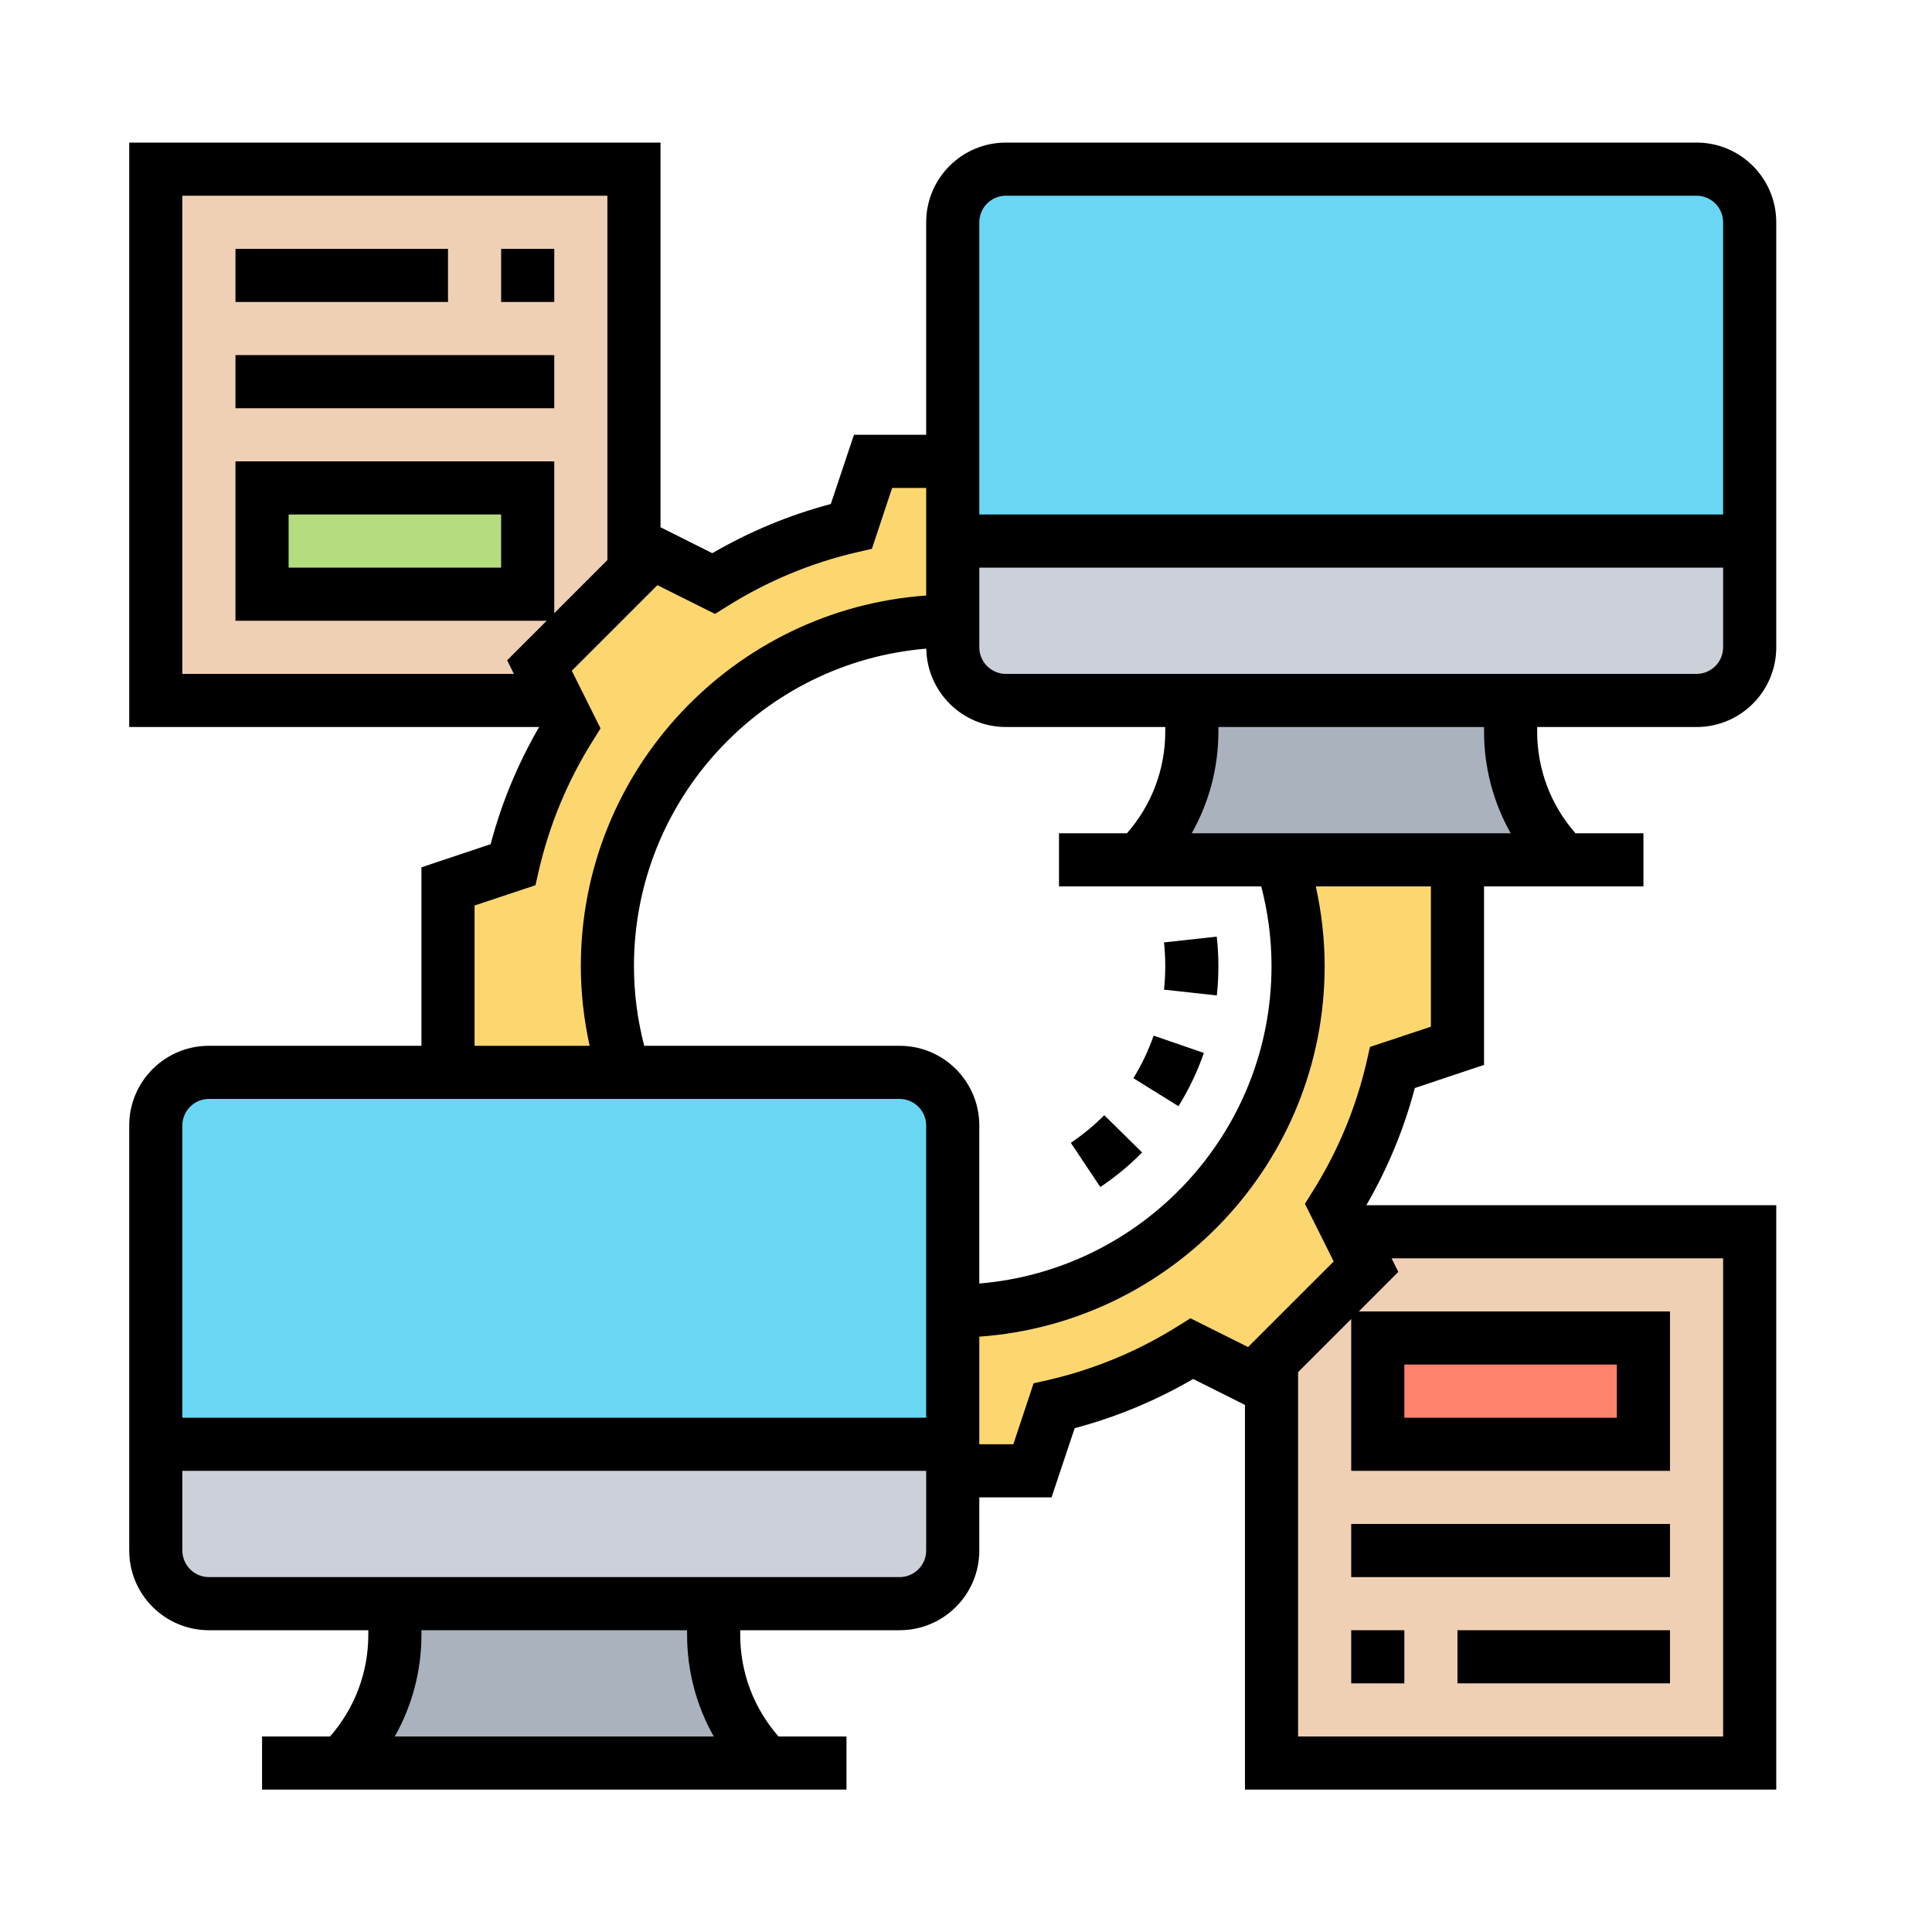
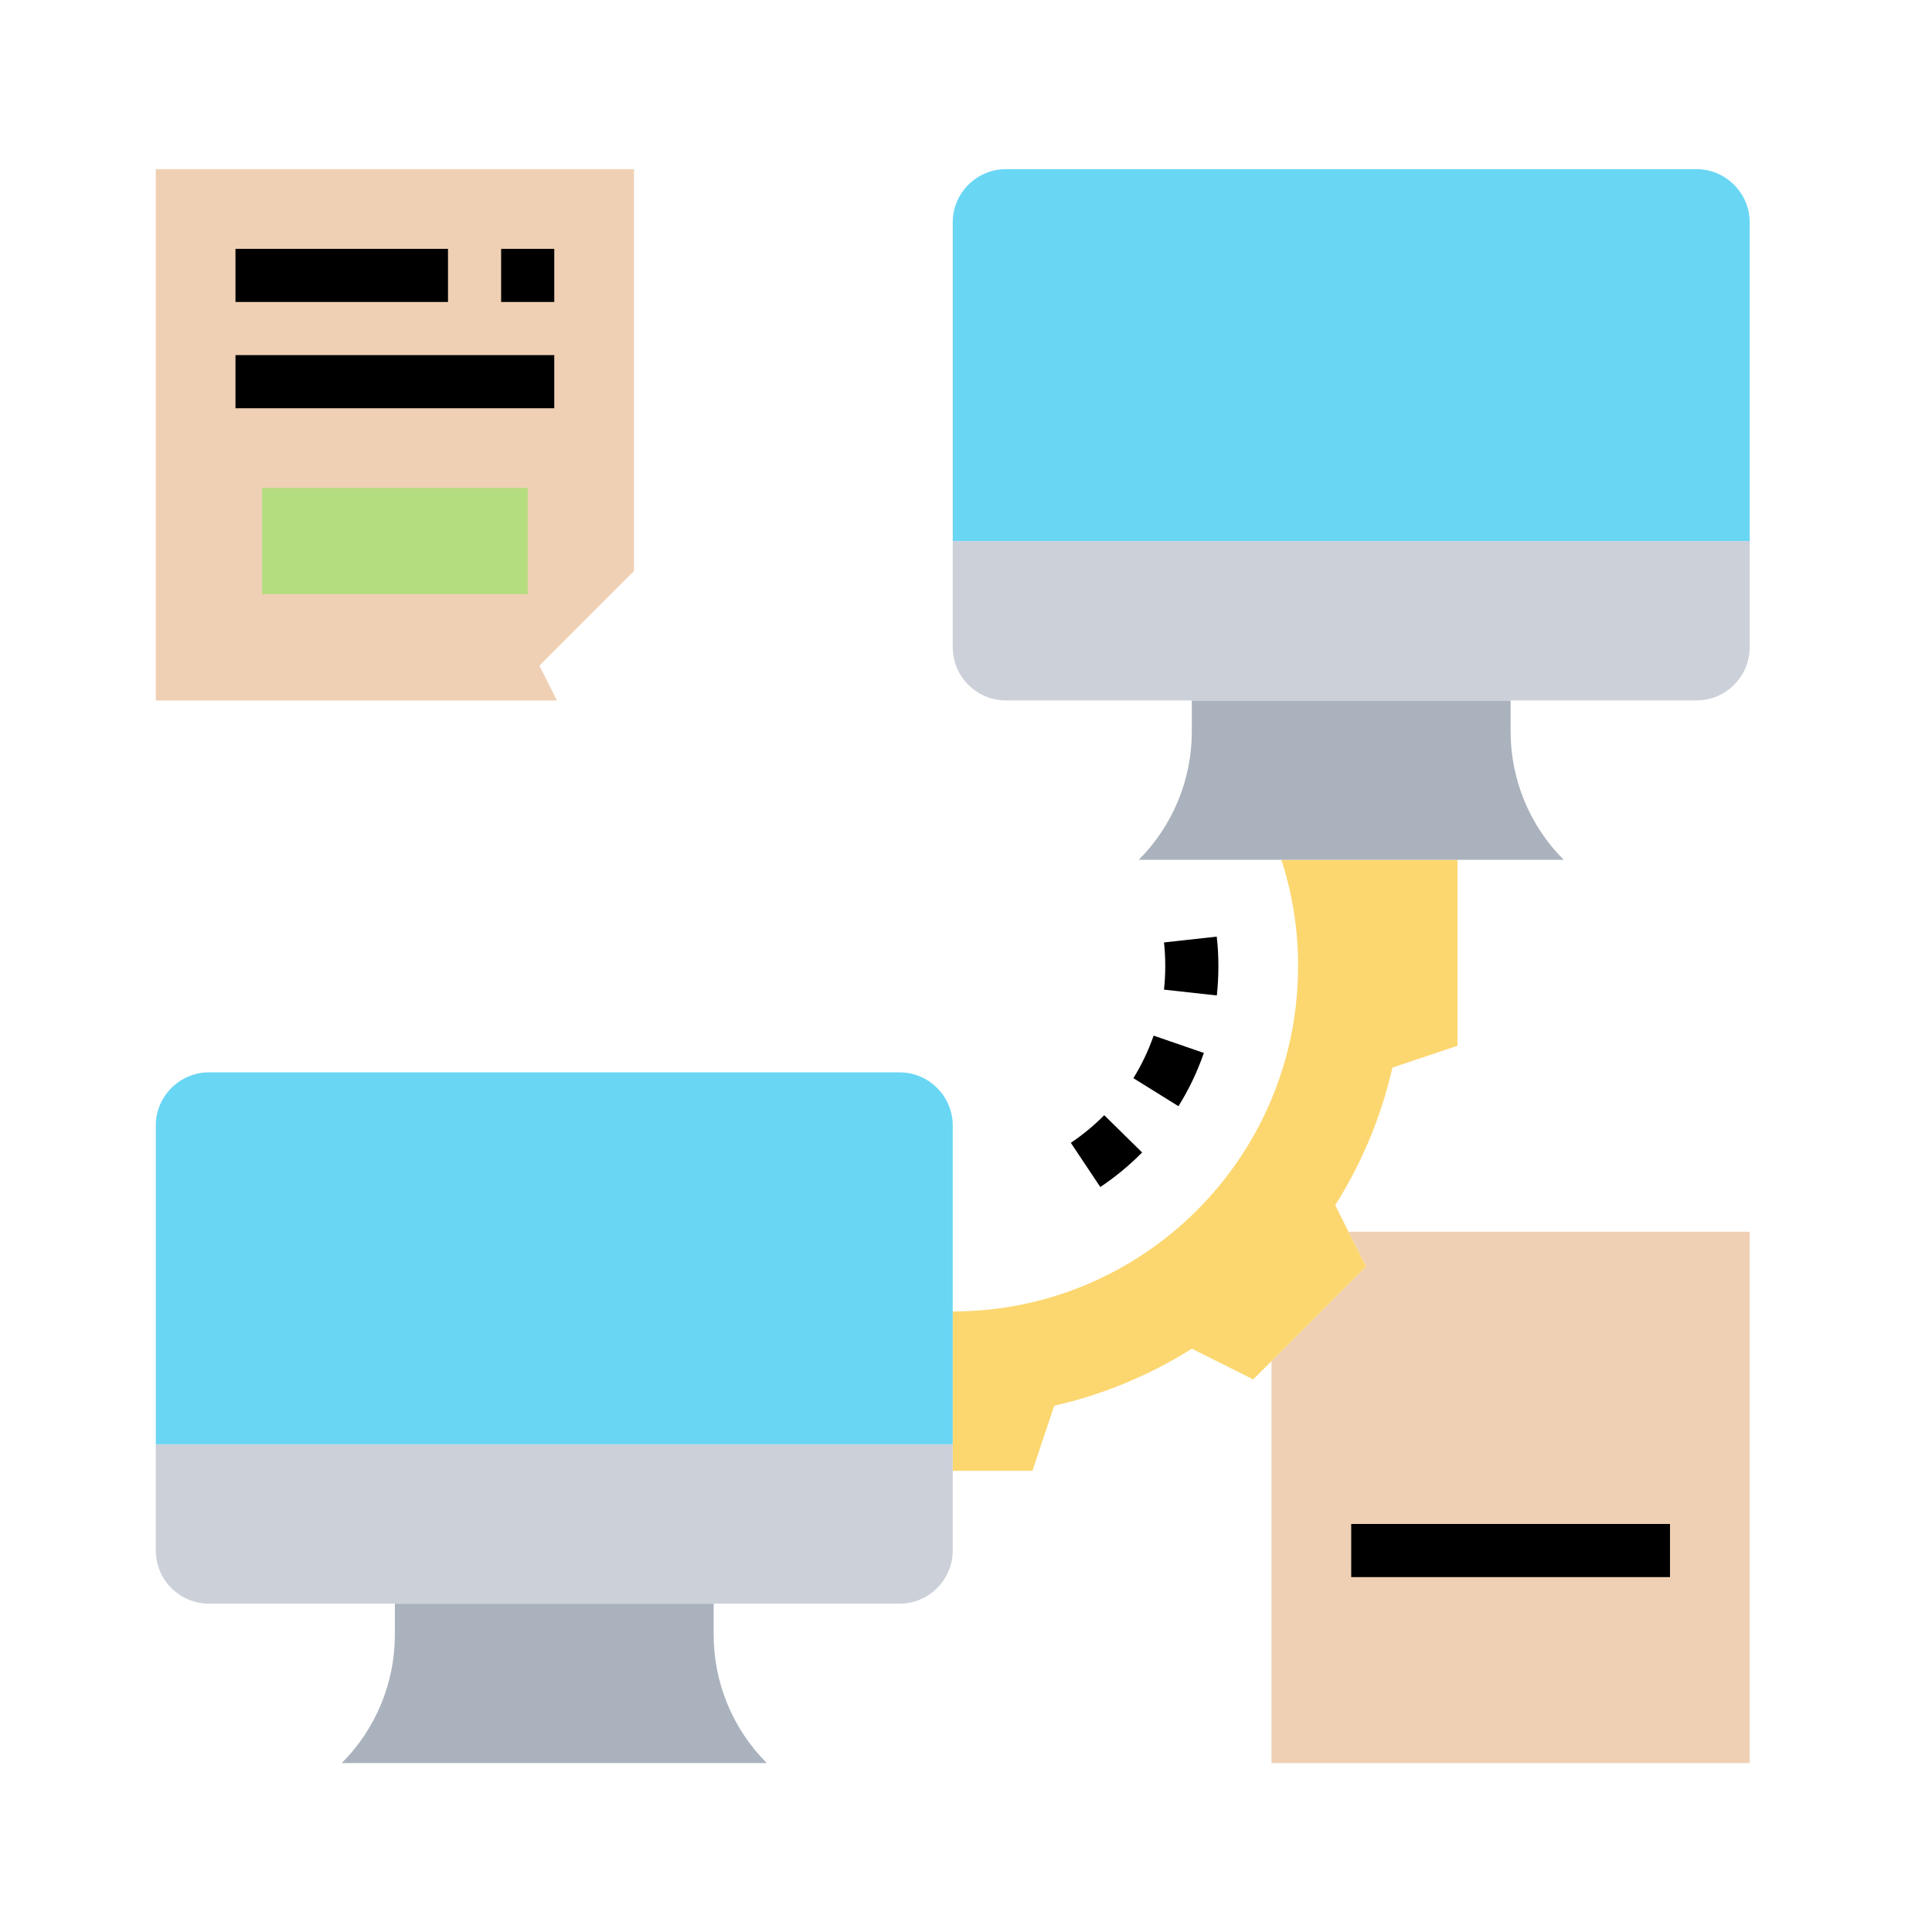
<svg xmlns="http://www.w3.org/2000/svg" width="400" zoomAndPan="magnify" viewBox="0 0 300 300" height="400" preserveAspectRatio="xMidYMid meet" version="1.0">
  <defs>
    <clipPath id="id1">
      <path d="M 20.066 22.141 L 275.816 22.141 L 275.816 277.891 L 20.066 277.891 Z M 20.066 22.141 " clip-rule="nonzero" />
    </clipPath>
  </defs>
  <path fill="#f0d0b4" d="M 98.441 26.266 L 98.441 88.672 L 83.762 103.367 L 86.484 108.766 L 24.191 108.766 L 24.191 26.266 L 98.441 26.266 " fill-opacity="1" fill-rule="nonzero" />
  <path fill="#b4dd7f" d="M 81.941 75.766 L 81.941 92.266 L 40.691 92.266 L 40.691 75.766 L 81.941 75.766 " fill-opacity="1" fill-rule="nonzero" />
  <path fill="#f0d0b4" d="M 271.691 191.266 L 271.691 273.766 L 197.441 273.766 L 197.441 211.359 L 212.121 196.664 L 209.395 191.266 L 271.691 191.266 " fill-opacity="1" fill-rule="nonzero" />
-   <path fill="#ff826e" d="M 255.191 207.766 L 255.191 224.266 L 213.941 224.266 L 213.941 207.766 L 255.191 207.766 " fill-opacity="1" fill-rule="nonzero" />
-   <path fill="#fcd770" d="M 147.941 84.016 L 147.941 96.391 C 118.324 96.391 94.316 120.398 94.316 150.016 C 94.316 155.801 95.219 161.309 96.91 166.516 L 69.566 166.516 L 69.566 137.641 L 79.668 134.258 C 81.41 126.586 84.453 119.367 88.547 112.891 L 86.484 108.766 L 83.762 103.367 L 98.441 88.672 L 101.293 85.836 L 110.816 90.605 C 117.293 86.527 124.512 83.484 132.18 81.742 L 135.566 71.641 L 147.941 71.641 L 147.941 84.016 " fill-opacity="1" fill-rule="nonzero" />
  <path fill="#fcd770" d="M 226.316 133.516 L 226.316 162.391 L 216.211 165.773 C 214.473 173.445 211.426 180.664 207.332 187.141 L 209.395 191.266 L 212.121 196.664 L 197.441 211.359 L 194.59 214.195 L 185.066 209.426 C 178.586 213.5 171.367 216.547 163.699 218.285 L 160.316 228.391 L 147.941 228.391 L 147.941 203.641 C 177.555 203.641 201.566 179.633 201.566 150.016 C 201.566 144.23 200.664 138.719 198.973 133.516 L 226.316 133.516 " fill-opacity="1" fill-rule="nonzero" />
  <path fill="#aab2bd" d="M 119.066 273.766 L 53.066 273.766 C 58.352 268.48 61.316 261.309 61.316 253.832 L 61.316 249.016 L 110.816 249.016 L 110.816 253.832 C 110.816 261.309 113.781 268.48 119.066 273.766 " fill-opacity="1" fill-rule="nonzero" />
  <path fill="#aab2bd" d="M 242.816 133.516 L 176.816 133.516 C 182.102 128.23 185.066 121.059 185.066 113.582 L 185.066 108.766 L 234.566 108.766 L 234.566 113.582 C 234.566 121.059 237.531 128.23 242.816 133.516 " fill-opacity="1" fill-rule="nonzero" />
  <path fill="#ccd1d9" d="M 147.941 228.391 L 147.941 240.766 C 147.941 245.309 144.234 249.016 139.691 249.016 L 32.441 249.016 C 27.895 249.016 24.191 245.309 24.191 240.766 L 24.191 224.266 L 147.941 224.266 L 147.941 228.391 " fill-opacity="1" fill-rule="nonzero" />
  <path fill="#ccd1d9" d="M 271.691 84.016 L 271.691 100.516 C 271.691 105.043 267.984 108.766 263.441 108.766 L 156.191 108.766 C 151.645 108.766 147.941 105.043 147.941 100.516 L 147.941 84.016 L 271.691 84.016 " fill-opacity="1" fill-rule="nonzero" />
  <path fill="#69d6f4" d="M 147.941 203.641 L 147.941 224.266 L 24.191 224.266 L 24.191 174.766 C 24.191 170.238 27.895 166.516 32.441 166.516 L 139.691 166.516 C 144.234 166.516 147.941 170.238 147.941 174.766 L 147.941 203.641 " fill-opacity="1" fill-rule="nonzero" />
  <path fill="#69d6f4" d="M 271.691 34.516 L 271.691 84.016 L 147.941 84.016 L 147.941 34.516 C 147.941 29.988 151.645 26.266 156.191 26.266 L 263.441 26.266 C 267.984 26.266 271.691 29.988 271.691 34.516 " fill-opacity="1" fill-rule="nonzero" />
  <g clip-path="url(#id1)">
-     <path fill="#000000" d="M 185.051 129.391 C 187.738 124.621 189.191 119.223 189.191 113.598 L 189.191 112.891 L 230.441 112.891 L 230.441 113.598 C 230.441 119.223 231.891 124.621 234.582 129.391 Z M 222.191 159.426 L 212.73 162.566 L 212.215 164.84 C 210.574 171.945 207.77 178.73 203.852 184.965 L 202.629 186.93 L 207.094 195.875 L 193.797 209.168 L 184.855 204.703 L 182.891 205.93 C 176.637 209.844 169.871 212.648 162.75 214.289 L 160.492 214.805 L 157.352 224.266 L 152.066 224.266 L 152.066 207.555 C 181.988 205.43 205.691 180.469 205.691 150.016 C 205.691 145.824 205.207 141.684 204.32 137.641 L 222.191 137.641 Z M 218.066 220.141 L 218.066 211.891 L 251.066 211.891 L 251.066 220.141 Z M 267.566 269.641 L 201.566 269.641 L 201.566 213.066 L 209.816 204.816 L 209.816 228.391 L 259.316 228.391 L 259.316 203.641 L 210.992 203.641 L 217.129 197.5 L 216.082 195.391 L 267.566 195.391 Z M 139.691 244.891 L 32.441 244.891 C 30.168 244.891 28.316 243.035 28.316 240.766 L 28.316 228.391 L 143.816 228.391 L 143.816 240.766 C 143.816 243.035 141.961 244.891 139.691 244.891 Z M 110.832 269.641 L 61.301 269.641 C 63.988 264.871 65.441 259.473 65.441 253.848 L 65.441 253.141 L 106.691 253.141 L 106.691 253.848 C 106.691 259.473 108.141 264.871 110.832 269.641 Z M 32.441 170.641 L 139.691 170.641 C 141.961 170.641 143.816 172.492 143.816 174.766 L 143.816 220.141 L 28.316 220.141 L 28.316 174.766 C 28.316 172.492 30.168 170.641 32.441 170.641 Z M 73.691 140.605 L 83.148 137.461 L 83.664 135.191 C 85.309 128.086 88.113 121.301 92.027 115.066 L 93.25 113.098 L 88.789 104.156 L 102.082 90.863 L 111.023 95.328 L 112.992 94.102 C 119.242 90.188 126.012 87.383 133.133 85.738 L 135.387 85.223 L 138.531 75.766 L 143.816 75.766 L 143.816 92.473 C 113.895 94.602 90.191 119.562 90.191 150.016 C 90.191 154.203 90.672 158.344 91.559 162.391 L 73.691 162.391 Z M 77.816 79.891 L 77.816 88.141 L 44.816 88.141 L 44.816 79.891 Z M 28.316 30.391 L 94.316 30.391 L 94.316 86.965 L 86.066 95.215 L 86.066 71.641 L 36.566 71.641 L 36.566 96.391 L 84.891 96.391 L 78.75 102.527 L 79.797 104.641 L 28.316 104.641 Z M 156.191 30.391 L 263.441 30.391 C 265.711 30.391 267.566 32.242 267.566 34.516 L 267.566 79.891 L 152.066 79.891 L 152.066 34.516 C 152.066 32.242 153.918 30.391 156.191 30.391 Z M 174.996 129.391 L 164.441 129.391 L 164.441 137.641 L 195.844 137.641 C 196.891 141.652 197.441 145.809 197.441 150.016 C 197.441 175.926 177.426 197.195 152.066 199.305 L 152.066 174.766 C 152.066 167.934 146.523 162.391 139.691 162.391 L 100.035 162.391 C 98.988 158.363 98.441 154.219 98.441 150.016 C 98.441 124.105 118.453 102.82 143.832 100.723 C 143.945 107.445 149.438 112.891 156.191 112.891 L 180.941 112.891 L 180.941 113.598 C 180.941 119.465 178.828 125.008 174.996 129.391 Z M 263.441 104.641 L 156.191 104.641 C 153.918 104.641 152.066 102.785 152.066 100.516 L 152.066 88.141 L 267.566 88.141 L 267.566 100.516 C 267.566 102.785 265.711 104.641 263.441 104.641 Z M 238.691 112.891 L 263.441 112.891 C 270.273 112.891 275.816 107.348 275.816 100.516 L 275.816 34.516 C 275.816 27.684 270.273 22.141 263.441 22.141 L 156.191 22.141 C 149.359 22.141 143.816 27.684 143.816 34.516 L 143.816 67.516 L 132.602 67.516 L 129.008 78.262 C 122.562 79.969 116.406 82.531 110.605 85.898 L 102.566 81.871 L 102.566 22.141 L 20.066 22.141 L 20.066 112.891 L 83.711 112.891 C 80.395 118.625 77.863 124.719 76.188 131.082 L 65.441 134.676 L 65.441 162.391 L 32.441 162.391 C 25.609 162.391 20.066 167.934 20.066 174.766 L 20.066 240.766 C 20.066 247.598 25.609 253.141 32.441 253.141 L 57.191 253.141 L 57.191 253.848 C 57.191 259.715 55.078 265.258 51.246 269.641 L 40.691 269.641 L 40.691 277.891 L 131.441 277.891 L 131.441 269.641 L 120.887 269.641 C 117.051 265.258 114.941 259.715 114.941 253.848 L 114.941 253.141 L 139.691 253.141 C 146.523 253.141 152.066 247.598 152.066 240.766 L 152.066 232.516 L 163.281 232.516 L 166.875 221.766 C 173.32 220.059 179.473 217.496 185.273 214.129 L 193.316 218.156 L 193.316 277.891 L 275.816 277.891 L 275.816 187.141 L 212.168 187.141 C 215.488 181.402 218.016 175.312 219.691 168.949 L 230.441 165.355 L 230.441 137.641 L 255.191 137.641 L 255.191 129.391 L 244.637 129.391 C 240.801 125.008 238.691 119.465 238.691 113.598 L 238.691 112.891 " fill-opacity="1" fill-rule="nonzero" />
-   </g>
+     </g>
  <path fill="#000000" d="M 209.816 244.891 L 259.316 244.891 L 259.316 236.641 L 209.816 236.641 L 209.816 244.891 " fill-opacity="1" fill-rule="nonzero" />
-   <path fill="#000000" d="M 209.816 261.391 L 218.066 261.391 L 218.066 253.141 L 209.816 253.141 L 209.816 261.391 " fill-opacity="1" fill-rule="nonzero" />
-   <path fill="#000000" d="M 226.316 261.391 L 259.316 261.391 L 259.316 253.141 L 226.316 253.141 L 226.316 261.391 " fill-opacity="1" fill-rule="nonzero" />
  <path fill="#000000" d="M 86.066 55.141 L 36.566 55.141 L 36.566 63.391 L 86.066 63.391 L 86.066 55.141 " fill-opacity="1" fill-rule="nonzero" />
  <path fill="#000000" d="M 86.066 38.641 L 77.816 38.641 L 77.816 46.891 L 86.066 46.891 L 86.066 38.641 " fill-opacity="1" fill-rule="nonzero" />
  <path fill="#000000" d="M 69.566 38.641 L 36.566 38.641 L 36.566 46.891 L 69.566 46.891 L 69.566 38.641 " fill-opacity="1" fill-rule="nonzero" />
  <path fill="#000000" d="M 188.949 154.574 C 189.109 153.078 189.191 151.562 189.191 150.016 C 189.191 148.469 189.109 146.938 188.934 145.438 L 180.746 146.34 C 180.875 147.551 180.941 148.773 180.941 150.016 C 180.941 151.254 180.875 152.465 180.746 153.672 L 188.949 154.574 " fill-opacity="1" fill-rule="nonzero" />
  <path fill="#000000" d="M 177.348 178.953 L 171.465 173.168 C 169.887 174.766 168.145 176.199 166.277 177.457 L 170.852 184.32 C 173.191 182.758 175.383 180.953 177.348 178.953 " fill-opacity="1" fill-rule="nonzero" />
  <path fill="#000000" d="M 186.934 163.5 L 179.137 160.812 C 178.328 163.113 177.281 165.34 175.992 167.418 L 182.988 171.77 C 184.613 169.172 185.934 166.387 186.934 163.5 " fill-opacity="1" fill-rule="nonzero" />
</svg>